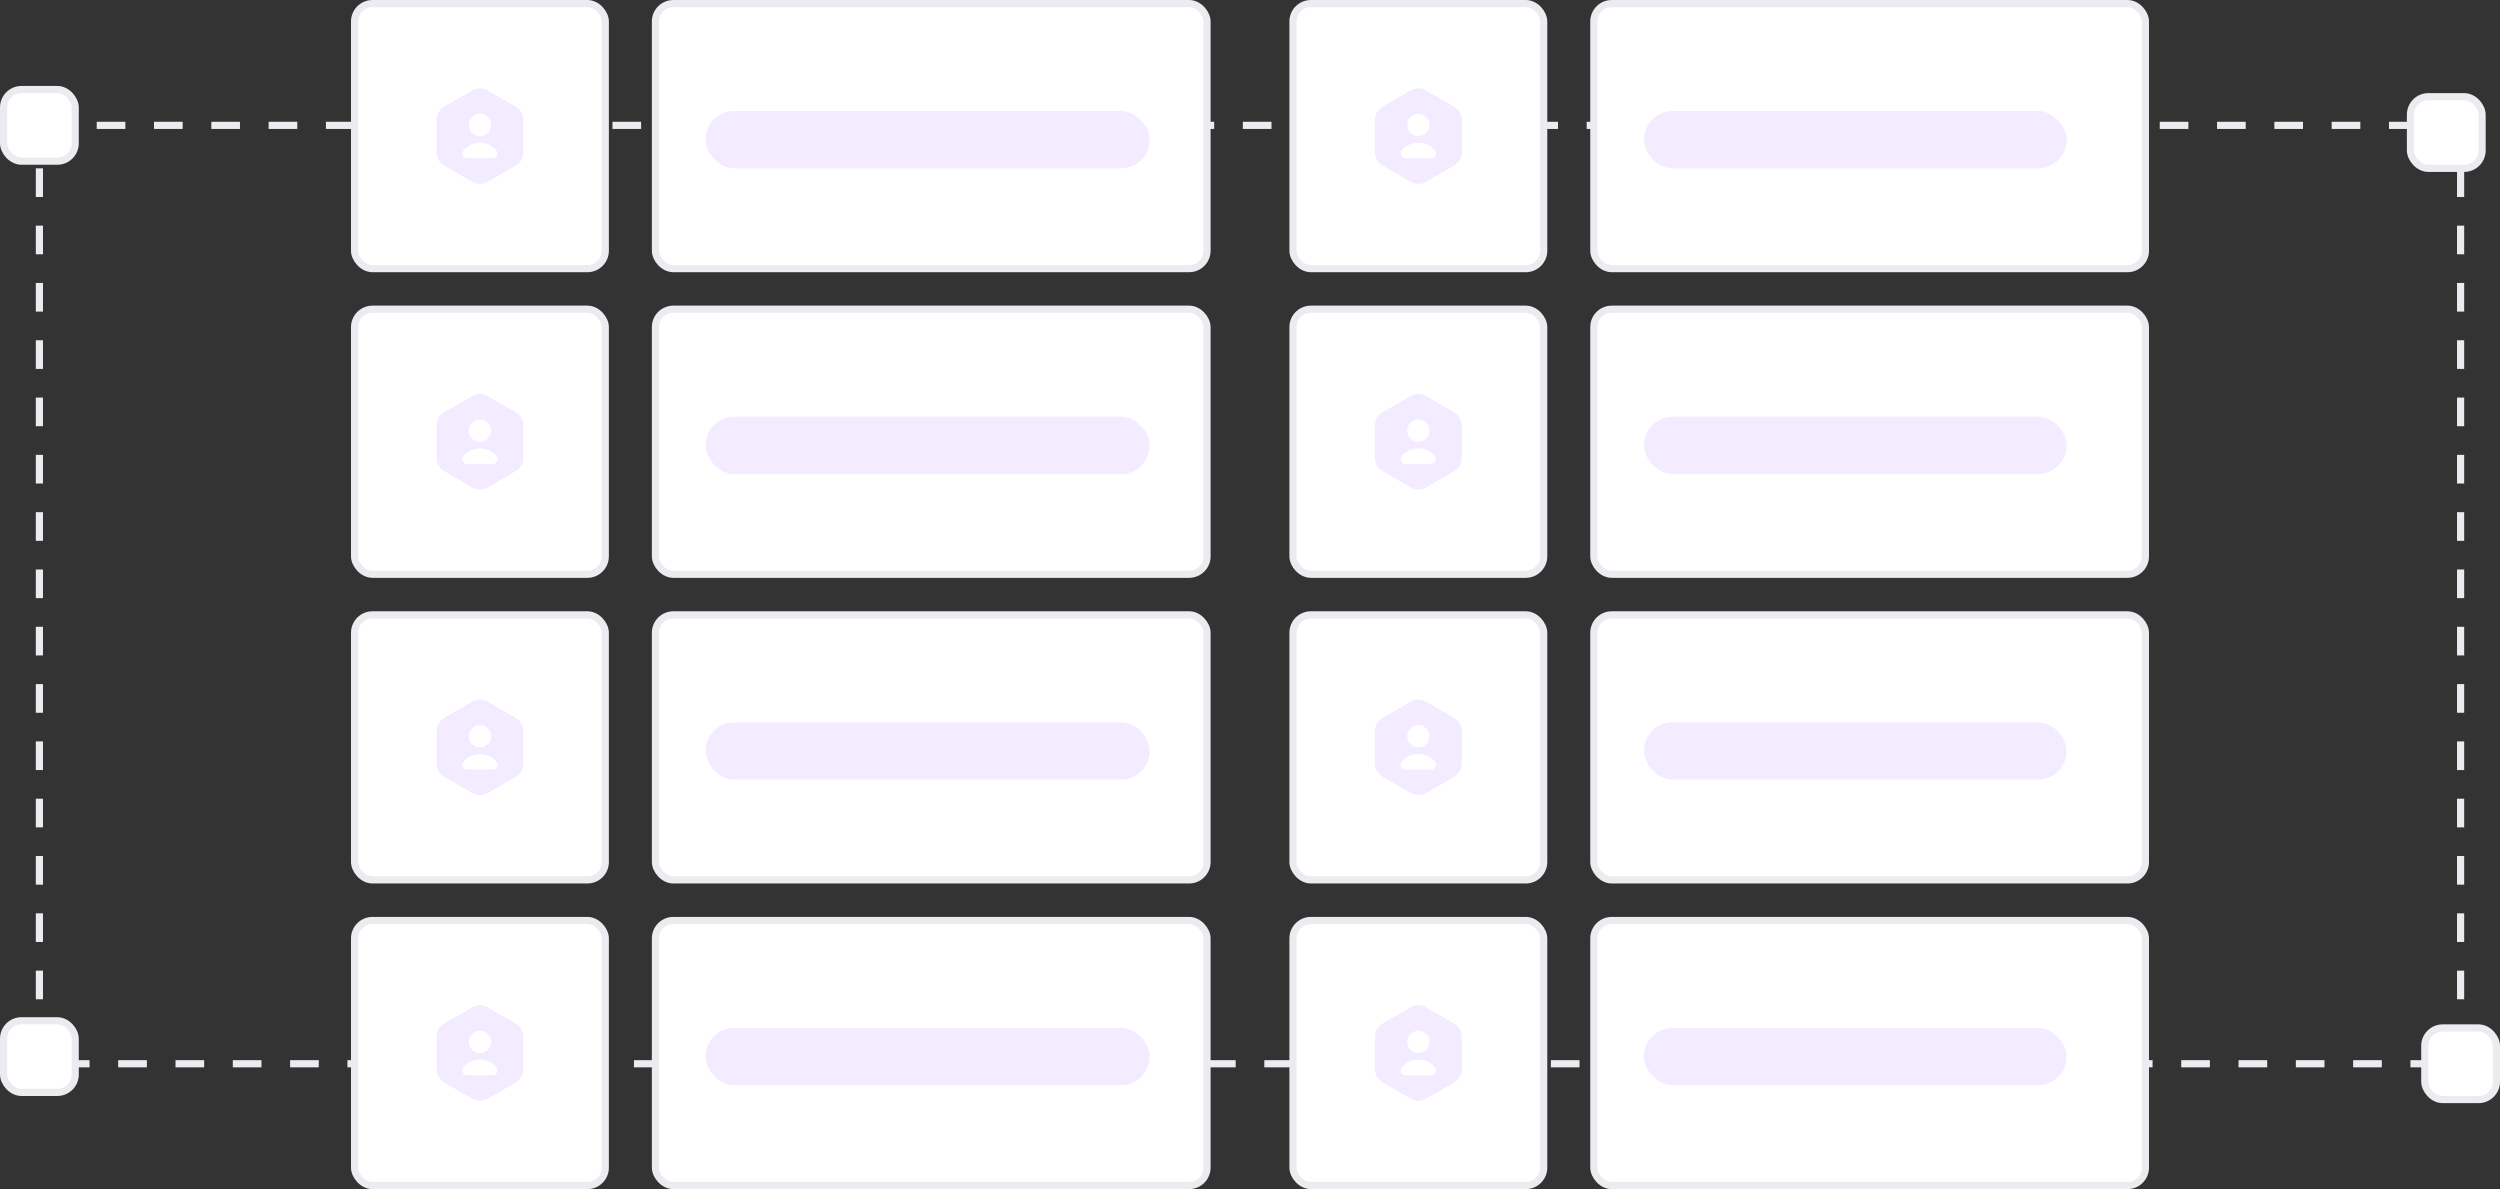
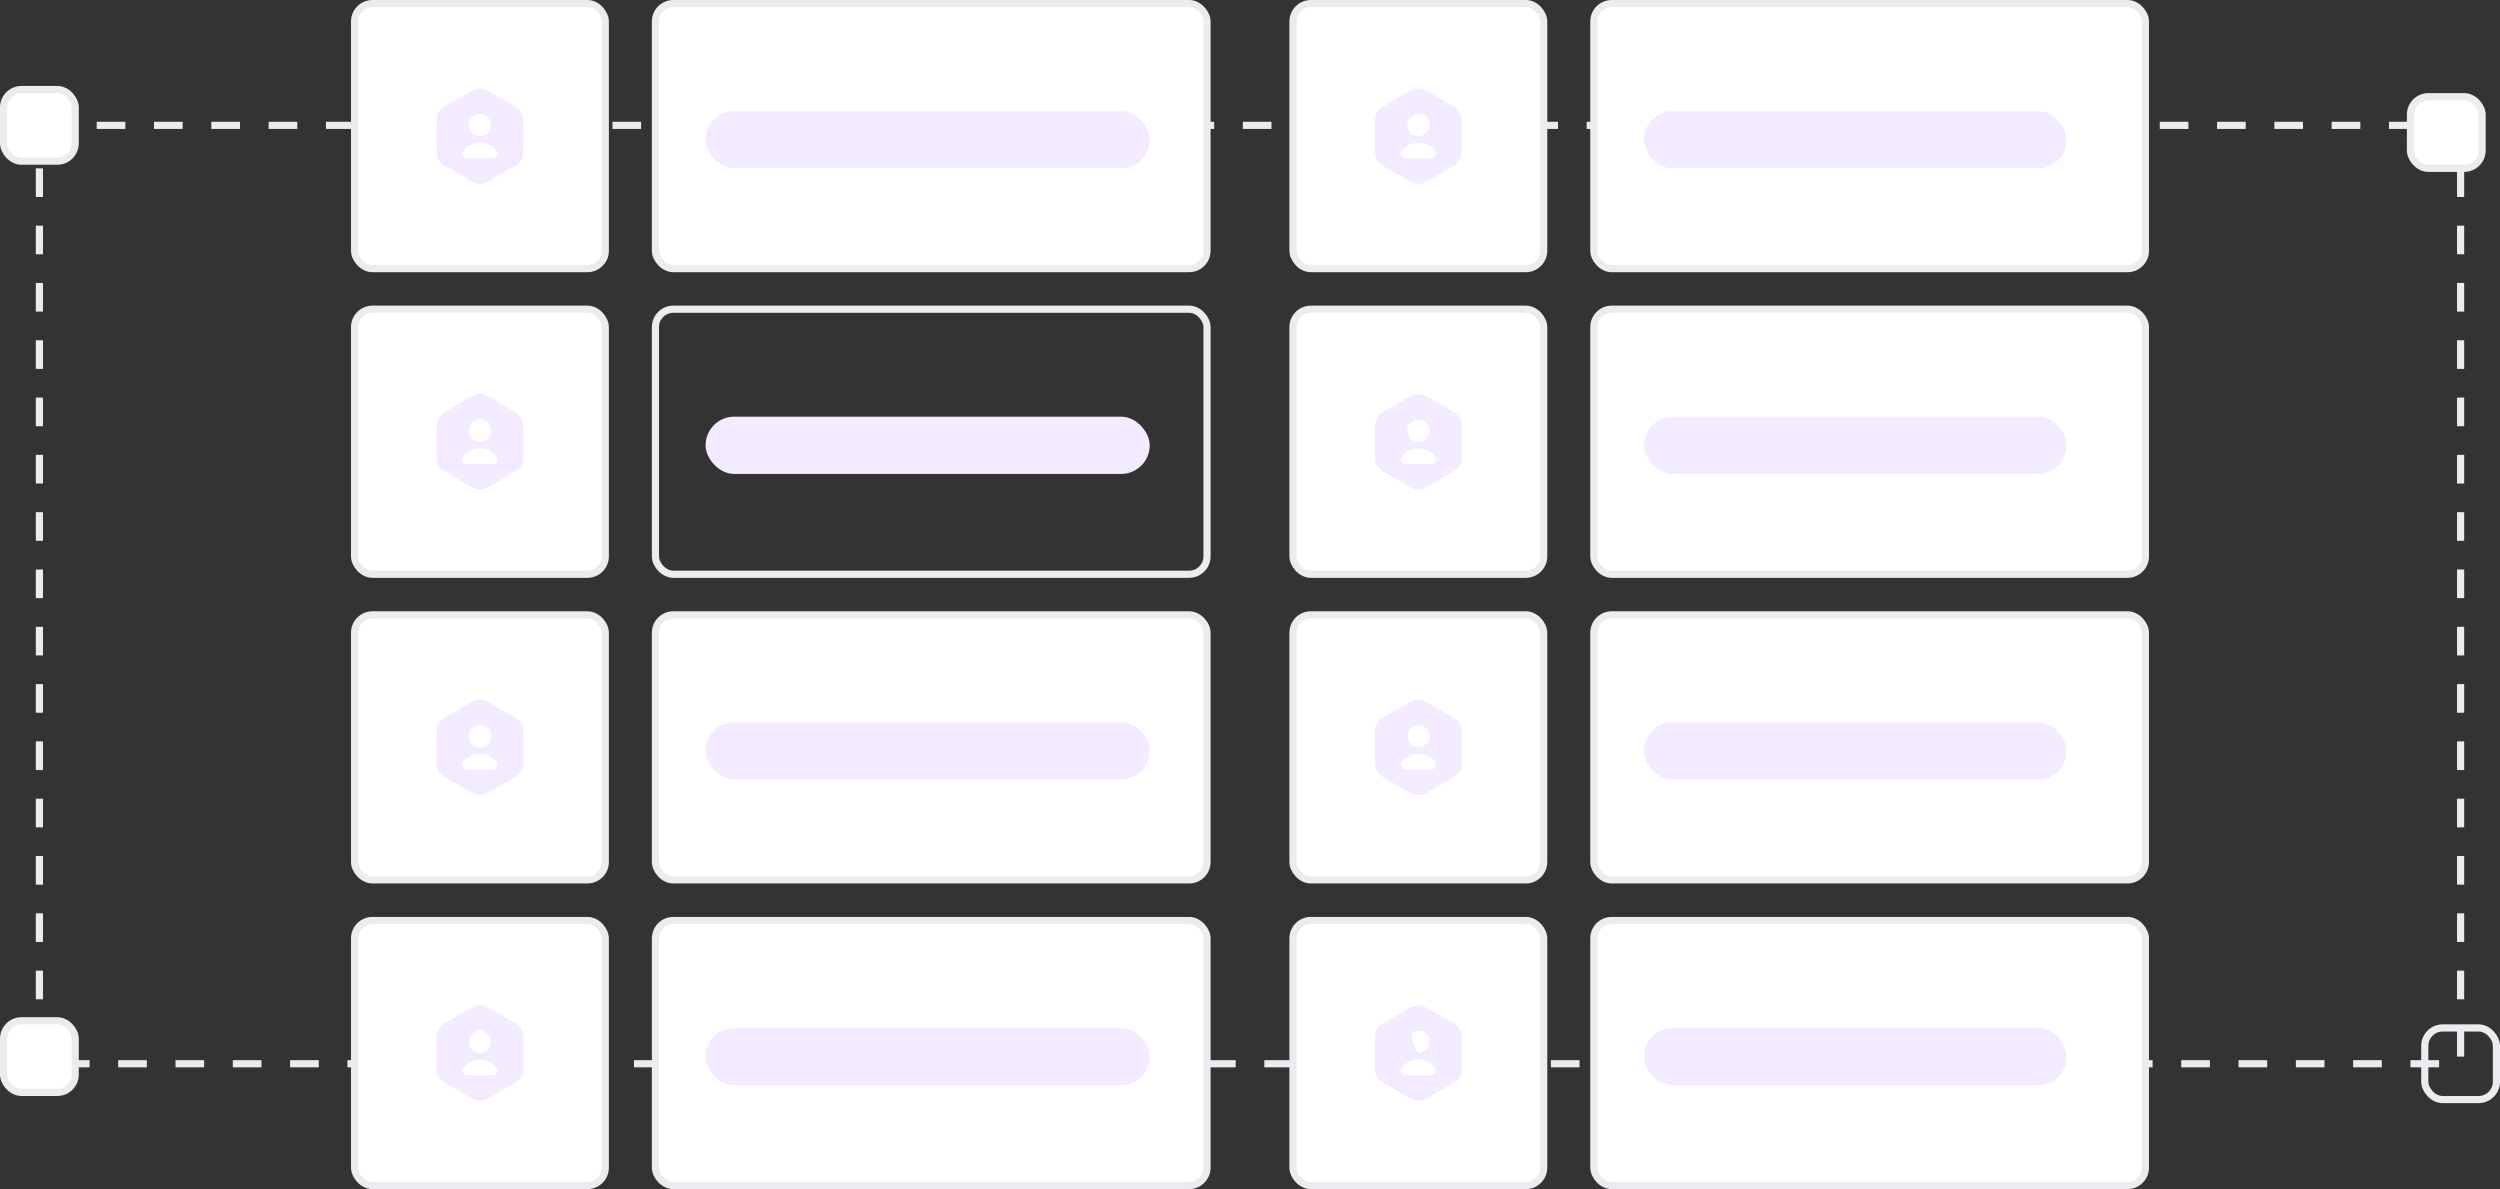
<svg xmlns="http://www.w3.org/2000/svg" width="349" height="166" viewBox="0 0 349 166" fill="none">
  <rect x="0" y="0" width="349" height="166" fill="#333333" stroke="none" />
  <rect x="5.5" y="17.5" width="338" height="131" stroke="#EAECF0" stroke-dasharray="4 4" />
  <rect x="0.5" y="12.5" width="10" height="10" rx="2.5" fill="white" />
  <rect x="0.5" y="12.5" width="10" height="10" rx="2.5" stroke="#EAECF0" />
  <rect x="336.5" y="13.5" width="10" height="10" rx="2.5" fill="white" />
  <rect x="336.5" y="13.5" width="10" height="10" rx="2.5" stroke="#EAECF0" />
-   <rect x="338.5" y="143.5" width="10" height="10" rx="2.5" fill="white" />
  <rect x="338.5" y="143.5" width="10" height="10" rx="2.5" stroke="#EAECF0" />
  <rect x="0.5" y="142.5" width="10" height="10" rx="2.5" fill="white" />
  <rect x="0.5" y="142.5" width="10" height="10" rx="2.5" stroke="#EAECF0" />
  <rect x="49.5" y="0.5" width="35" height="37" rx="2.5" fill="white" />
  <rect x="49.5" y="0.5" width="35" height="37" rx="2.5" stroke="#EAECF0" />
  <path d="M72.007 14.9L68.047 12.614C67.4 12.24 66.6 12.24 65.947 12.614L61.993 14.9C61.347 15.274 60.947 15.967 60.947 16.72V21.28C60.947 22.027 61.347 22.72 61.993 23.1L65.953 25.387C66.6 25.76 67.4 25.76 68.053 25.387L72.013 23.1C72.66 22.727 73.06 22.034 73.06 21.28V16.72C73.053 15.967 72.653 15.28 72.007 14.9ZM67 15.893C67.86 15.893 68.553 16.587 68.553 17.447C68.553 18.307 67.86 19 67 19C66.14 19 65.447 18.307 65.447 17.447C65.447 16.593 66.14 15.893 67 15.893ZM68.787 22.107H65.213C64.673 22.107 64.36 21.507 64.66 21.06C65.113 20.387 65.993 19.933 67 19.933C68.007 19.933 68.887 20.387 69.34 21.06C69.64 21.5 69.32 22.107 68.787 22.107Z" fill="#F3EBFF" />
  <rect x="91.5" y="0.5" width="77" height="37" rx="2.5" fill="white" />
  <rect x="91.5" y="0.5" width="77" height="37" rx="2.5" stroke="#EAECF0" />
  <rect x="98.5" y="15.5" width="62" height="8" rx="4" fill="#F3EBFF" />
  <rect x="180.5" y="0.5" width="35" height="37" rx="2.5" fill="white" />
  <rect x="180.5" y="0.5" width="35" height="37" rx="2.5" stroke="#EAECF0" />
  <path d="M203.007 14.9L199.047 12.614C198.4 12.24 197.6 12.24 196.947 12.614L192.993 14.9C192.347 15.274 191.947 15.967 191.947 16.72V21.28C191.947 22.027 192.347 22.72 192.993 23.1L196.953 25.387C197.6 25.76 198.4 25.76 199.053 25.387L203.013 23.1C203.66 22.727 204.06 22.034 204.06 21.28V16.72C204.053 15.967 203.653 15.28 203.007 14.9ZM198 15.893C198.86 15.893 199.553 16.587 199.553 17.447C199.553 18.307 198.86 19 198 19C197.14 19 196.447 18.307 196.447 17.447C196.447 16.593 197.14 15.893 198 15.893ZM199.787 22.107H196.213C195.673 22.107 195.36 21.507 195.66 21.06C196.113 20.387 196.993 19.933 198 19.933C199.007 19.933 199.887 20.387 200.34 21.06C200.64 21.5 200.32 22.107 199.787 22.107Z" fill="#F3EBFF" />
  <rect x="222.5" y="0.5" width="77" height="37" rx="2.5" fill="white" />
  <rect x="222.5" y="0.5" width="77" height="37" rx="2.5" stroke="#EAECF0" />
  <rect x="229.5" y="15.5" width="59" height="8" rx="4" fill="#F3EBFF" />
  <rect x="49.5" y="43.166" width="35" height="37" rx="2.5" fill="white" />
  <rect x="49.5" y="43.166" width="35" height="37" rx="2.5" stroke="#EAECF0" />
  <path d="M72.007 57.567L68.047 55.28C67.4 54.907 66.6 54.907 65.947 55.28L61.993 57.567C61.347 57.94 60.947 58.633 60.947 59.387V63.947C60.947 64.693 61.347 65.387 61.993 65.767L65.953 68.053C66.6 68.427 67.4 68.427 68.053 68.053L72.013 65.767C72.66 65.393 73.06 64.7 73.06 63.947V59.387C73.053 58.633 72.653 57.947 72.007 57.567ZM67 58.56C67.86 58.56 68.553 59.253 68.553 60.113C68.553 60.973 67.86 61.667 67 61.667C66.14 61.667 65.447 60.973 65.447 60.113C65.447 59.26 66.14 58.56 67 58.56ZM68.787 64.773H65.213C64.673 64.773 64.36 64.173 64.66 63.727C65.113 63.053 65.993 62.6 67 62.6C68.007 62.6 68.887 63.053 69.34 63.727C69.64 64.167 69.32 64.773 68.787 64.773Z" fill="#F3EBFF" />
-   <rect x="91.5" y="43.166" width="77" height="37" rx="2.5" fill="white" />
  <rect x="91.5" y="43.166" width="77" height="37" rx="2.5" stroke="#EAECF0" />
  <rect x="98.5" y="58.166" width="62" height="8" rx="4" fill="#F3EBFF" />
  <rect x="180.5" y="43.166" width="35" height="37" rx="2.5" fill="white" />
  <rect x="180.5" y="43.166" width="35" height="37" rx="2.5" stroke="#EAECF0" />
  <path d="M203.007 57.567L199.047 55.28C198.4 54.907 197.6 54.907 196.947 55.28L192.993 57.567C192.347 57.94 191.947 58.633 191.947 59.387V63.947C191.947 64.693 192.347 65.387 192.993 65.767L196.953 68.053C197.6 68.427 198.4 68.427 199.053 68.053L203.013 65.767C203.66 65.393 204.06 64.7 204.06 63.947V59.387C204.053 58.633 203.653 57.947 203.007 57.567ZM198 58.56C198.86 58.56 199.553 59.253 199.553 60.113C199.553 60.973 198.86 61.667 198 61.667C197.14 61.667 196.447 60.973 196.447 60.113C196.447 59.26 197.14 58.56 198 58.56ZM199.787 64.773H196.213C195.673 64.773 195.36 64.173 195.66 63.727C196.113 63.053 196.993 62.6 198 62.6C199.007 62.6 199.887 63.053 200.34 63.727C200.64 64.167 200.32 64.773 199.787 64.773Z" fill="#F3EBFF" />
  <rect x="222.5" y="43.166" width="77" height="37" rx="2.5" fill="white" />
  <rect x="222.5" y="43.166" width="77" height="37" rx="2.5" stroke="#EAECF0" />
  <rect x="229.5" y="58.166" width="59" height="8" rx="4" fill="#F3EBFF" />
  <rect x="49.5" y="85.834" width="35" height="37" rx="2.5" fill="white" />
  <rect x="49.5" y="85.834" width="35" height="37" rx="2.5" stroke="#EAECF0" />
  <path d="M72.007 100.234L68.047 97.947C67.4 97.574 66.6 97.574 65.947 97.947L61.993 100.234C61.347 100.607 60.947 101.3 60.947 102.054V106.614C60.947 107.36 61.347 108.054 61.993 108.434L65.953 110.72C66.6 111.094 67.4 111.094 68.053 110.72L72.013 108.434C72.66 108.06 73.06 107.367 73.06 106.614V102.054C73.053 101.3 72.653 100.614 72.007 100.234ZM67 101.227C67.86 101.227 68.553 101.92 68.553 102.78C68.553 103.64 67.86 104.334 67 104.334C66.14 104.334 65.447 103.64 65.447 102.78C65.447 101.927 66.14 101.227 67 101.227ZM68.787 107.44H65.213C64.673 107.44 64.36 106.84 64.66 106.394C65.113 105.72 65.993 105.267 67 105.267C68.007 105.267 68.887 105.72 69.34 106.394C69.64 106.834 69.32 107.44 68.787 107.44Z" fill="#F3EBFF" />
  <rect x="91.5" y="85.834" width="77" height="37" rx="2.5" fill="white" />
  <rect x="91.5" y="85.834" width="77" height="37" rx="2.5" stroke="#EAECF0" />
  <rect x="98.5" y="100.833" width="62" height="8" rx="4" fill="#F3EBFF" />
  <rect x="180.5" y="85.834" width="35" height="37" rx="2.5" fill="white" />
  <rect x="180.5" y="85.834" width="35" height="37" rx="2.5" stroke="#EAECF0" />
  <path d="M203.007 100.234L199.047 97.947C198.4 97.574 197.6 97.574 196.947 97.947L192.993 100.234C192.347 100.607 191.947 101.3 191.947 102.054V106.614C191.947 107.36 192.347 108.054 192.993 108.434L196.953 110.72C197.6 111.094 198.4 111.094 199.053 110.72L203.013 108.434C203.66 108.06 204.06 107.367 204.06 106.614V102.054C204.053 101.3 203.653 100.614 203.007 100.234ZM198 101.227C198.86 101.227 199.553 101.92 199.553 102.78C199.553 103.64 198.86 104.334 198 104.334C197.14 104.334 196.447 103.64 196.447 102.78C196.447 101.927 197.14 101.227 198 101.227ZM199.787 107.44H196.213C195.673 107.44 195.36 106.84 195.66 106.394C196.113 105.72 196.993 105.267 198 105.267C199.007 105.267 199.887 105.72 200.34 106.394C200.64 106.834 200.32 107.44 199.787 107.44Z" fill="#F3EBFF" />
  <rect x="222.5" y="85.834" width="77" height="37" rx="2.5" fill="white" />
  <rect x="222.5" y="85.834" width="77" height="37" rx="2.5" stroke="#EAECF0" />
  <rect x="229.5" y="100.833" width="59" height="8" rx="4" fill="#F3EBFF" />
  <rect x="49.5" y="128.5" width="35" height="37" rx="2.5" fill="white" />
  <rect x="49.5" y="128.5" width="35" height="37" rx="2.5" stroke="#EAECF0" />
  <path d="M72.007 142.9L68.047 140.613C67.4 140.24 66.6 140.24 65.947 140.613L61.993 142.9C61.347 143.273 60.947 143.967 60.947 144.72V149.28C60.947 150.027 61.347 150.72 61.993 151.1L65.953 153.387C66.6 153.76 67.4 153.76 68.053 153.387L72.013 151.1C72.66 150.727 73.06 150.033 73.06 149.28V144.72C73.053 143.967 72.653 143.28 72.007 142.9ZM67 143.893C67.86 143.893 68.553 144.587 68.553 145.447C68.553 146.307 67.86 147 67 147C66.14 147 65.447 146.307 65.447 145.447C65.447 144.593 66.14 143.893 67 143.893ZM68.787 150.107H65.213C64.673 150.107 64.36 149.507 64.66 149.06C65.113 148.387 65.993 147.933 67 147.933C68.007 147.933 68.887 148.387 69.34 149.06C69.64 149.5 69.32 150.107 68.787 150.107Z" fill="#F3EBFF" />
  <rect x="91.5" y="128.5" width="77" height="37" rx="2.5" fill="white" />
  <rect x="91.5" y="128.5" width="77" height="37" rx="2.5" stroke="#EAECF0" />
  <rect x="98.5" y="143.5" width="62" height="8" rx="4" fill="#F3EBFF" />
  <rect x="180.5" y="128.5" width="35" height="37" rx="2.5" fill="white" />
  <rect x="180.5" y="128.5" width="35" height="37" rx="2.5" stroke="#EAECF0" />
-   <path d="M203.007 142.9L199.047 140.613C198.4 140.24 197.6 140.24 196.947 140.613L192.993 142.9C192.347 143.273 191.947 143.967 191.947 144.72V149.28C191.947 150.027 192.347 150.72 192.993 151.1L196.953 153.387C197.6 153.76 198.4 153.76 199.053 153.387L203.013 151.1C203.66 150.727 204.06 150.033 204.06 149.28V144.72C204.053 143.967 203.653 143.28 203.007 142.9ZM198 143.893C198.86 143.893 199.553 144.587 199.553 145.447C199.553 146.307 198.86 147 198 147C197.14 147 196.447 146.307 196.447 145.447C196.447 144.593 197.14 143.893 198 143.893ZM199.787 150.107H196.213C195.673 150.107 195.36 149.507 195.66 149.06C196.113 148.387 196.993 147.933 198 147.933C199.007 147.933 199.887 148.387 200.34 149.06C200.64 149.5 200.32 150.107 199.787 150.107Z" fill="#F3EBFF" />
+   <path d="M203.007 142.9L199.047 140.613C198.4 140.24 197.6 140.24 196.947 140.613L192.993 142.9C192.347 143.273 191.947 143.967 191.947 144.72V149.28C191.947 150.027 192.347 150.72 192.993 151.1L196.953 153.387C197.6 153.76 198.4 153.76 199.053 153.387L203.013 151.1C203.66 150.727 204.06 150.033 204.06 149.28V144.72C204.053 143.967 203.653 143.28 203.007 142.9ZM198 143.893C198.86 143.893 199.553 144.587 199.553 145.447C199.553 146.307 198.86 147 198 147C196.447 144.593 197.14 143.893 198 143.893ZM199.787 150.107H196.213C195.673 150.107 195.36 149.507 195.66 149.06C196.113 148.387 196.993 147.933 198 147.933C199.007 147.933 199.887 148.387 200.34 149.06C200.64 149.5 200.32 150.107 199.787 150.107Z" fill="#F3EBFF" />
  <rect x="222.5" y="128.5" width="77" height="37" rx="2.5" fill="white" />
  <rect x="222.5" y="128.5" width="77" height="37" rx="2.5" stroke="#EAECF0" />
  <rect x="229.5" y="143.5" width="59" height="8" rx="4" fill="#F3EBFF" />
</svg>